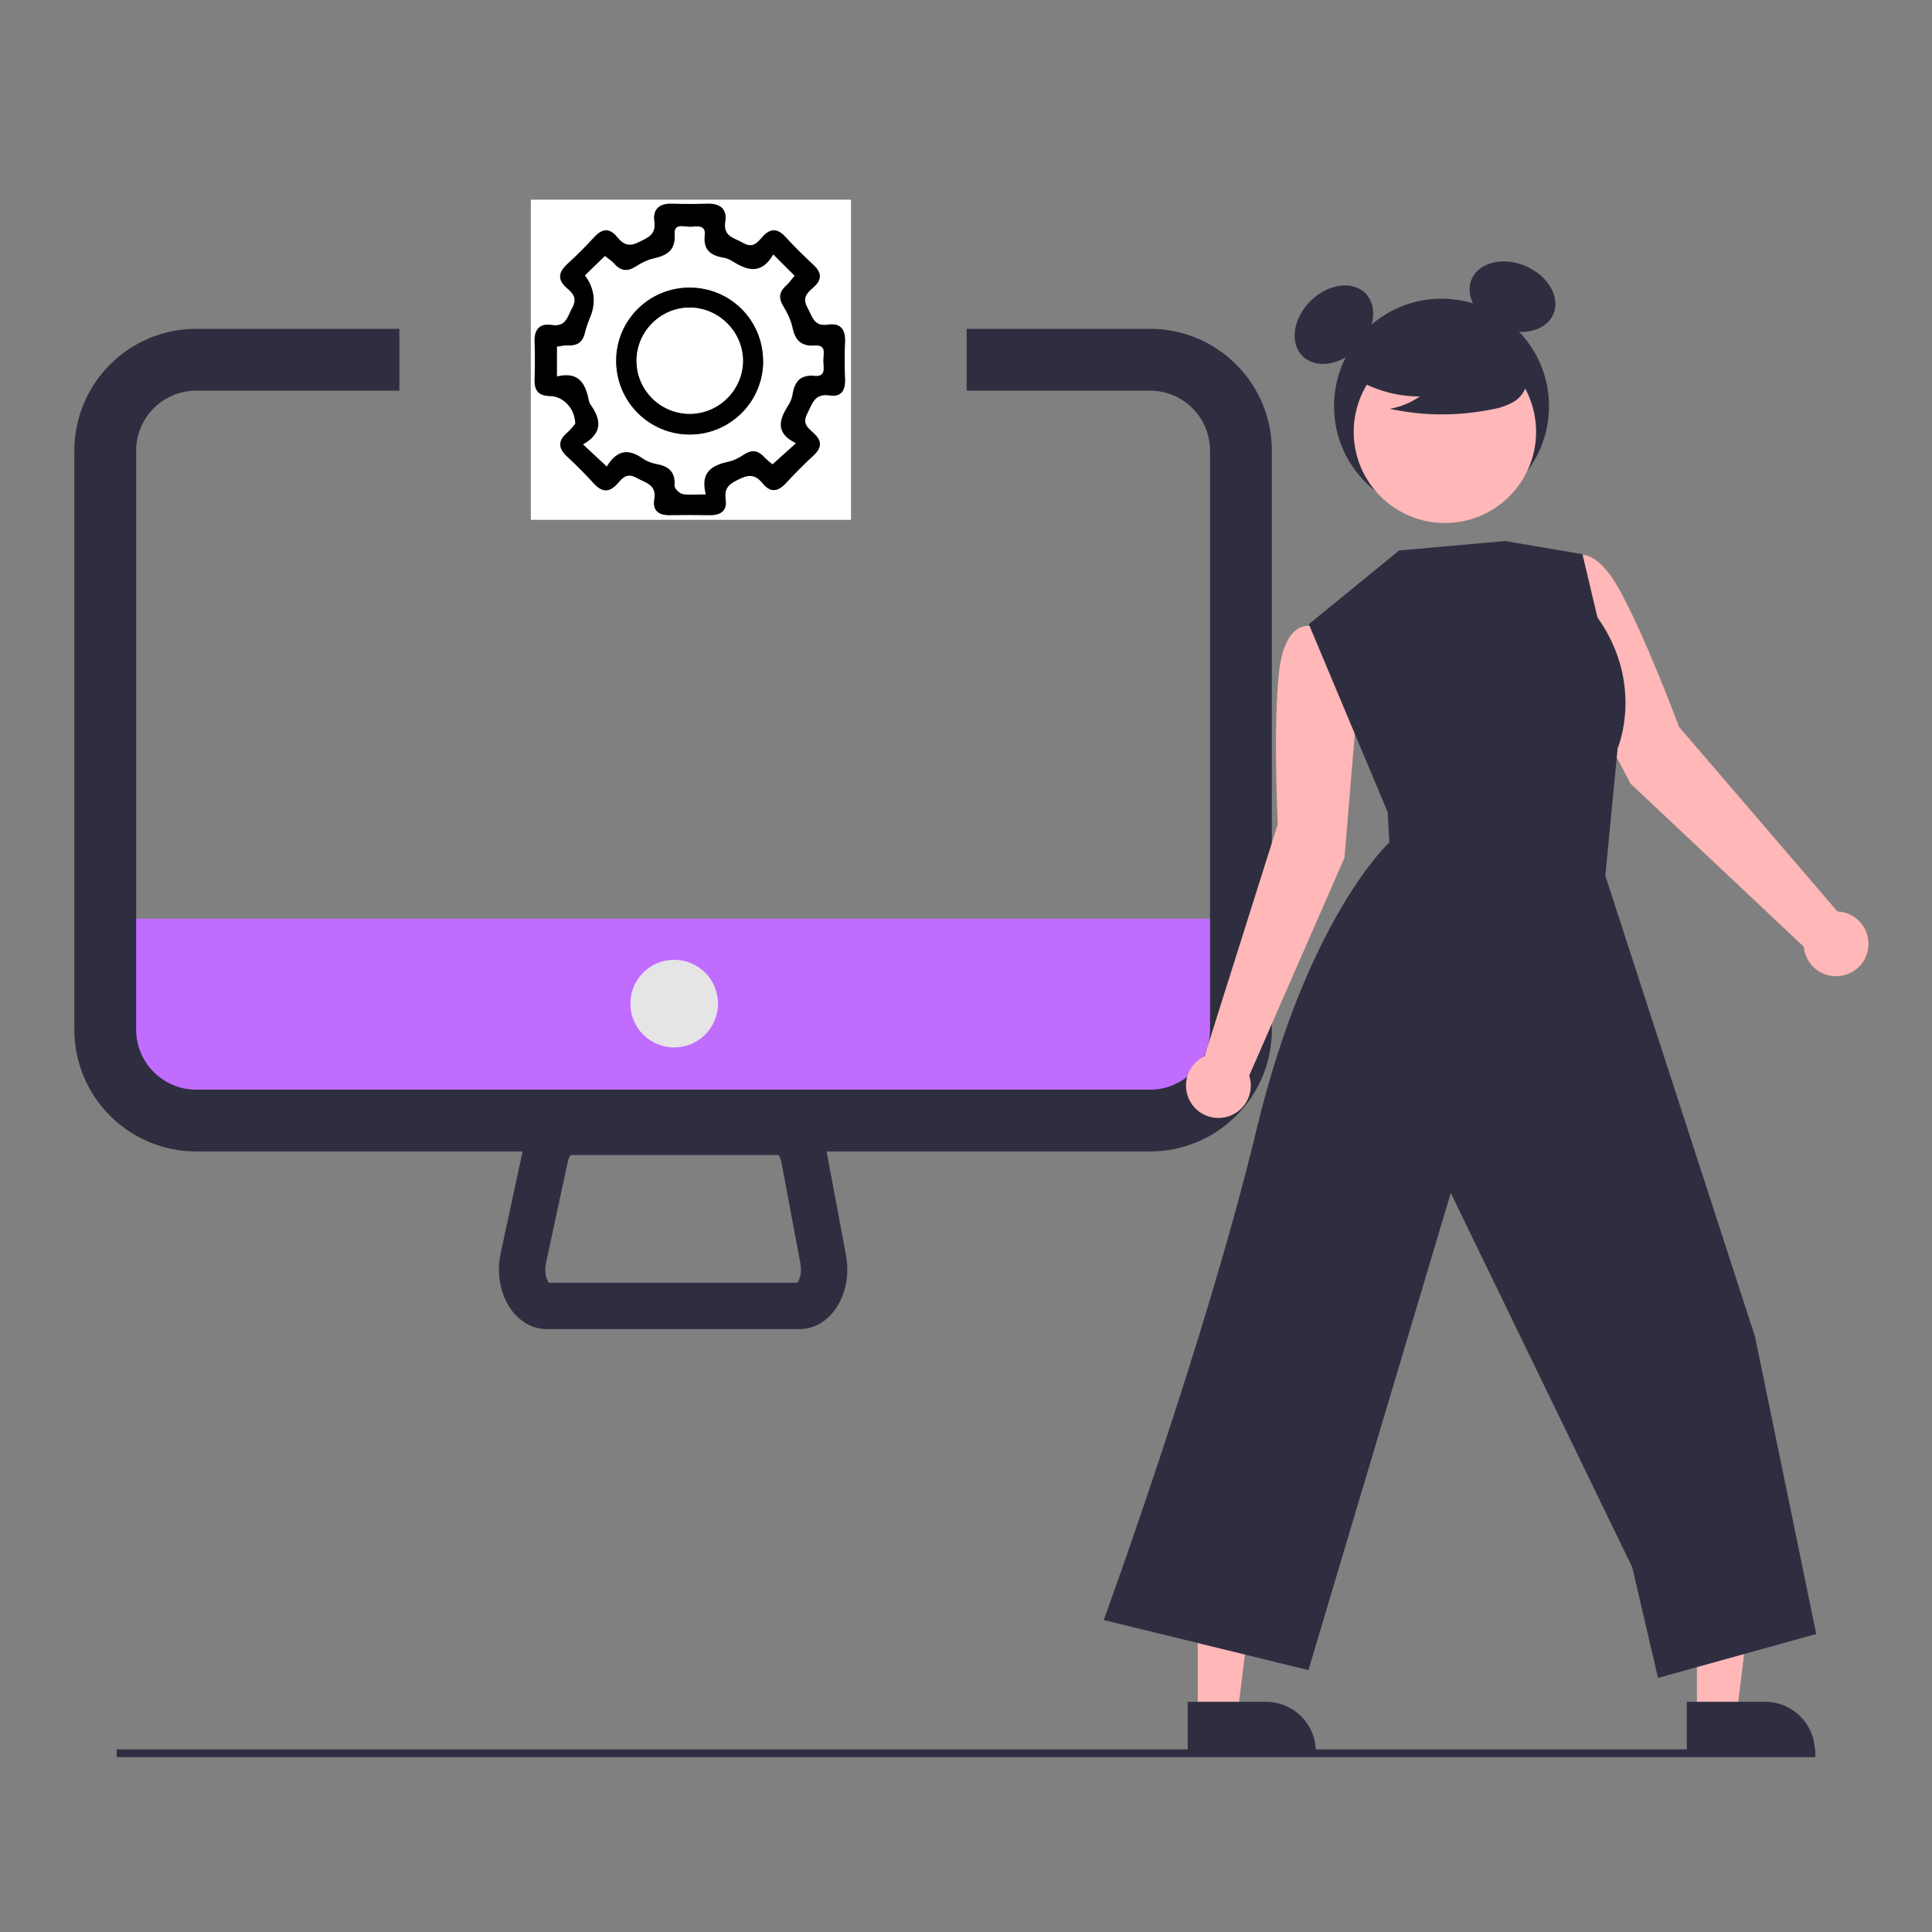
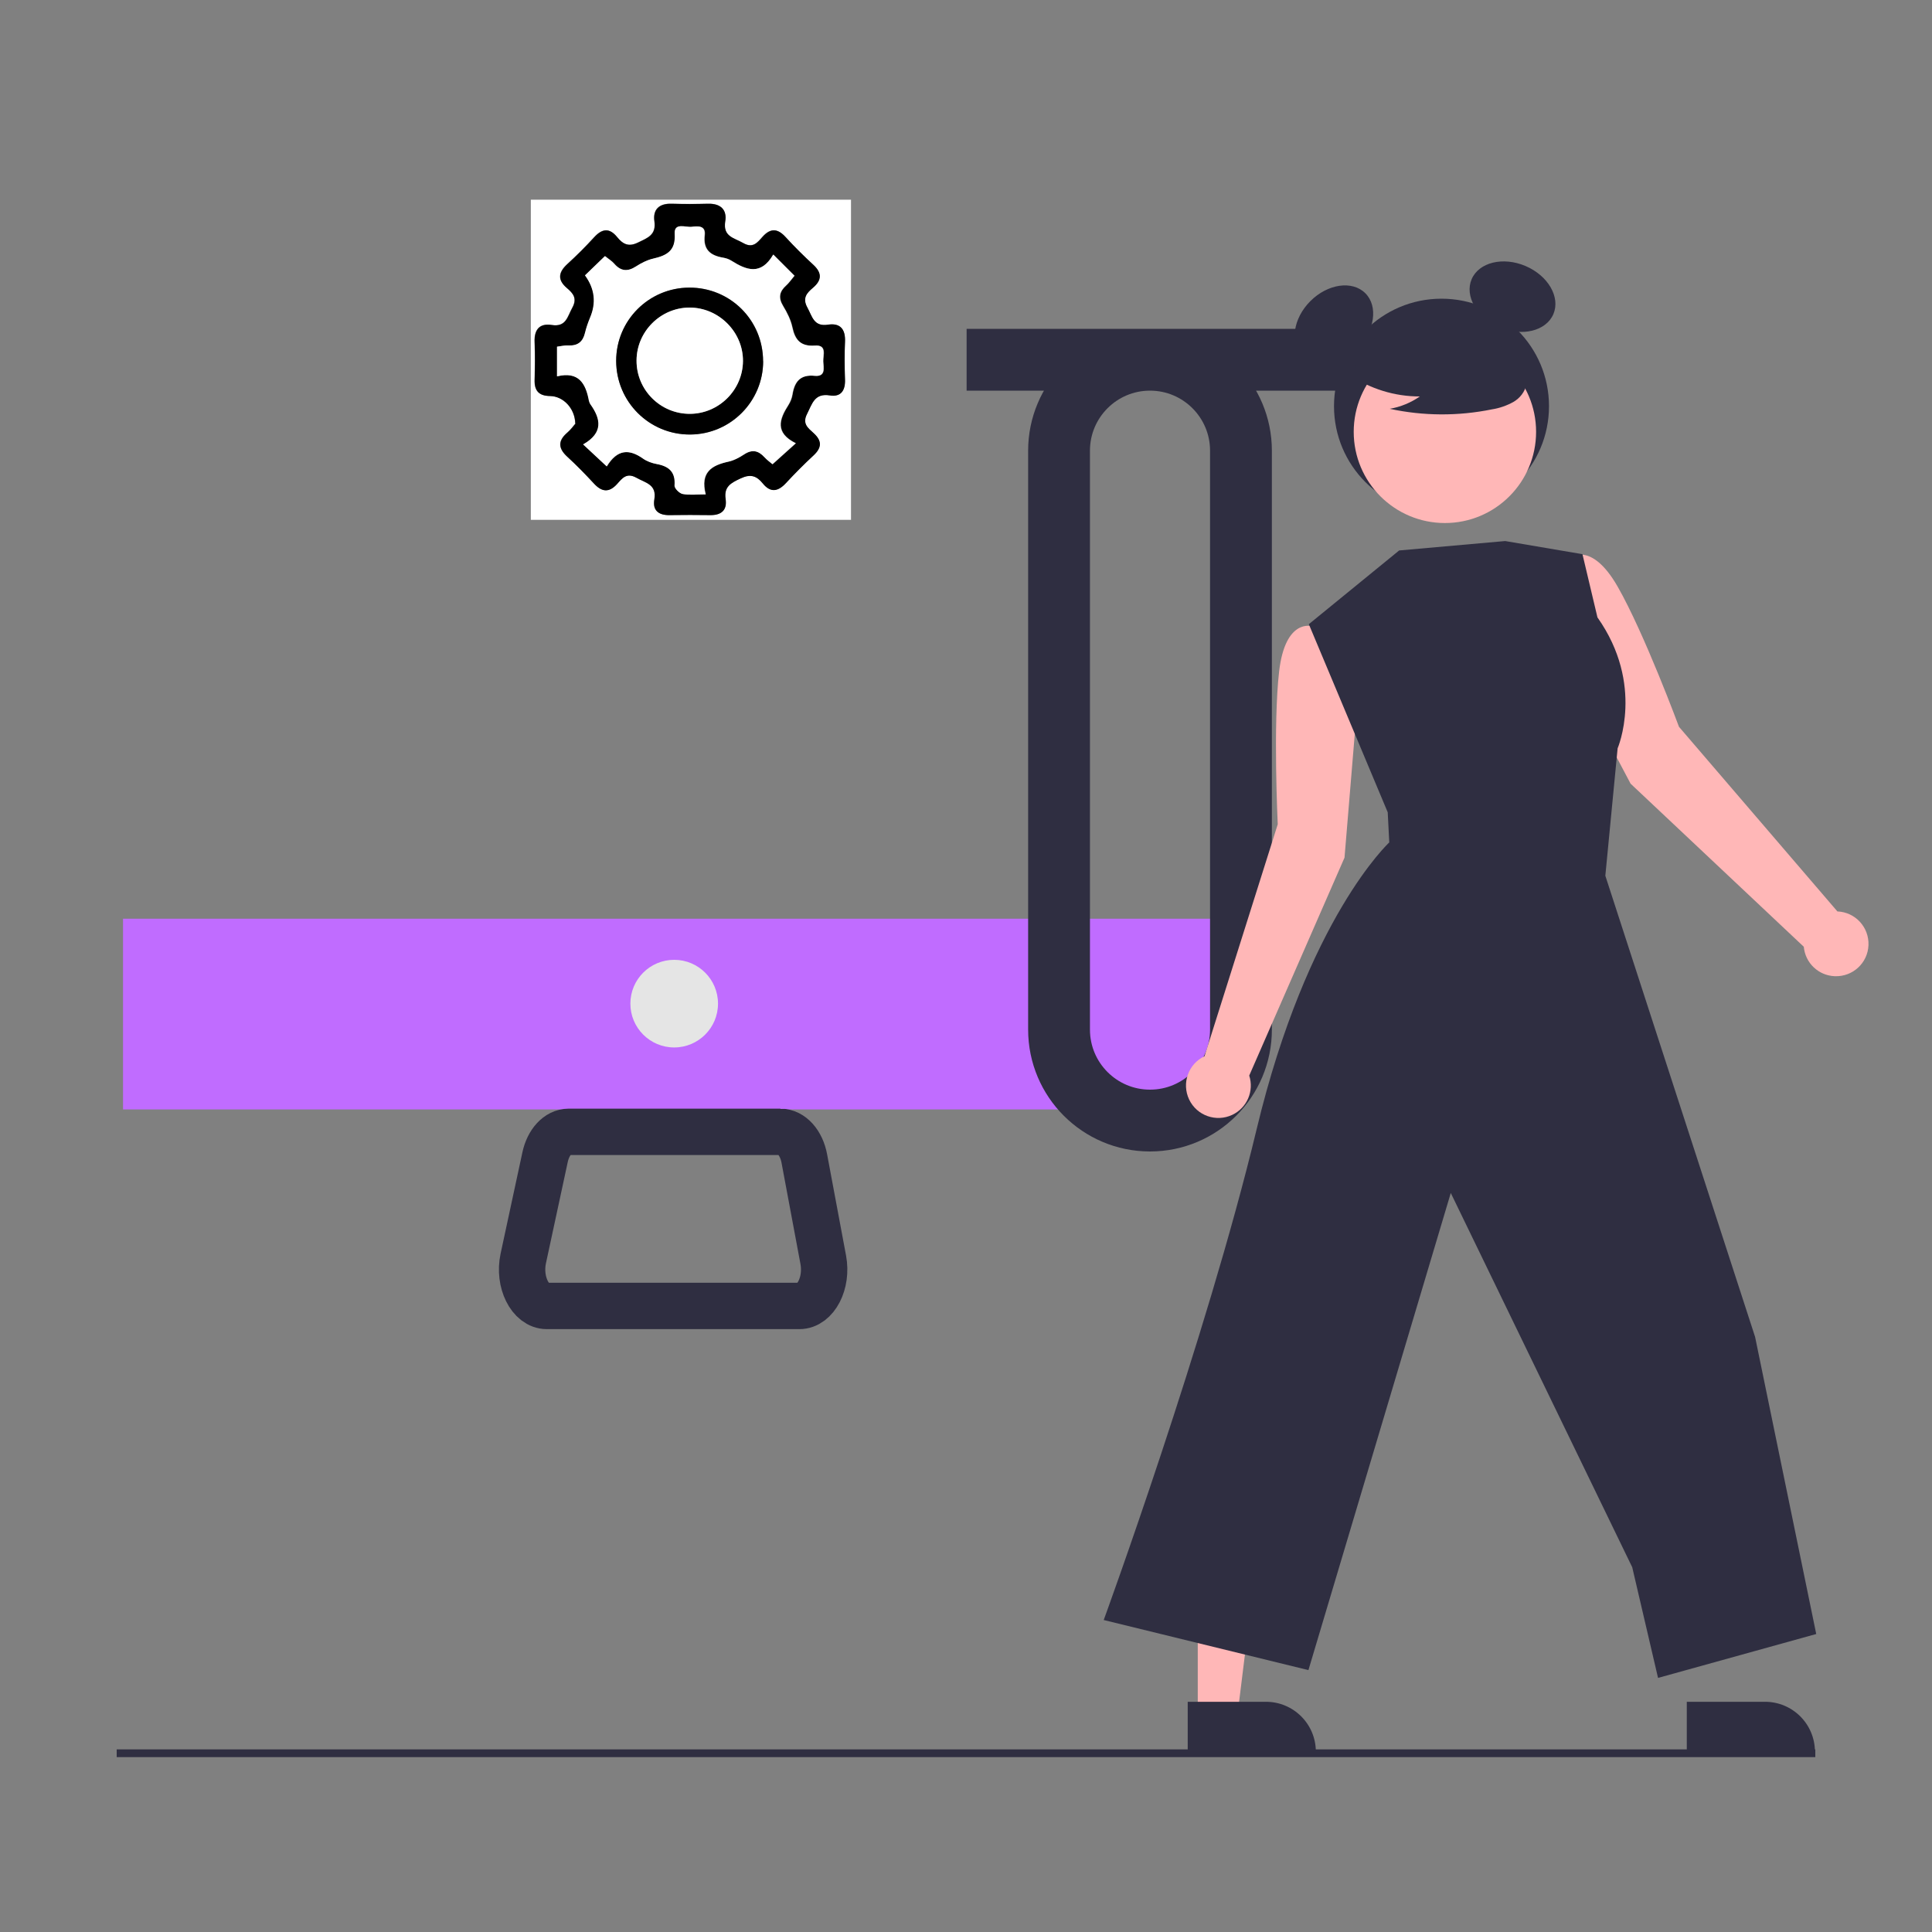
<svg xmlns="http://www.w3.org/2000/svg" id="Layer_2" data-name="Layer 2" width="250" height="250" viewBox="0 0 250 250">
  <rect x="0" y="0" width="250" height="250" fill="#808080" stroke="none" />
  <defs>
    <style>
      .cls-1 {
        fill: #000;
      }

      .cls-1, .cls-2, .cls-3, .cls-4, .cls-5, .cls-6 {
        stroke-width: 0px;
      }

      .cls-2 {
        fill: #2f2e41;
      }

      .cls-7 {
        stroke-width: 6px;
      }

      .cls-7, .cls-8, .cls-9 {
        fill: none;
        stroke: #2f2e41;
        stroke-miterlimit: 10;
      }

      .cls-3 {
        fill: #e5e5e5;
      }

      .cls-8 {
        stroke-width: 8px;
      }

      .cls-4 {
        fill: #c06cff;
      }

      .cls-5 {
        fill: #fff;
      }

      .cls-6 {
        fill: #ffb7b7;
      }
    </style>
  </defs>
  <rect class="cls-4" x="15.92" y="118.88" width="142.64" height="24.68" />
-   <path class="cls-8" d="M125.08,46.55h23.73c6.5,0,11.77,5.27,11.77,11.77v74.91c0,6.5-5.27,11.77-11.77,11.77H25.39c-6.5,0-11.77-5.27-11.77-11.77V58.32c0-6.5,5.27-11.77,11.77-11.77h26.29" />
+   <path class="cls-8" d="M125.08,46.55h23.73c6.5,0,11.77,5.27,11.77,11.77v74.91c0,6.5-5.27,11.77-11.77,11.77c-6.5,0-11.77-5.27-11.77-11.77V58.32c0-6.5,5.27-11.77,11.77-11.77h26.29" />
  <circle class="cls-3" cx="87.24" cy="129.87" r="5.67" />
  <g>
    <path class="cls-5" d="M110.12,67.27h-41.43V25.84h41.43v41.43h0ZM74.45,54.79c-.24.27-.59.78-1.04,1.16-1.24,1.06-1.23,2.03-.03,3.13,1.2,1.1,2.34,2.27,3.45,3.47,1.02,1.1,1.95,1.23,3,.06.66-.74,1.23-1.52,2.51-.8,1.19.67,2.64.86,2.31,2.81-.25,1.43.56,2.05,1.99,2.02,1.76-.04,3.51-.03,5.27,0,1.43.02,2.17-.66,1.96-2.08-.24-1.61.68-2.08,1.94-2.67,1.3-.61,2.08-.34,2.88.66.99,1.22,1.96,1.05,2.98-.05,1.15-1.24,2.35-2.45,3.59-3.6,1.06-.99,1.09-1.86.02-2.85-.72-.66-1.54-1.21-.87-2.51.67-1.29.96-2.7,2.95-2.39,1.44.23,2.01-.63,1.96-2.05-.06-1.63-.07-3.26,0-4.89.08-1.61-.6-2.46-2.2-2.21-1.86.29-2.05-1.08-2.67-2.22-.67-1.21-.1-1.86.71-2.55,1.16-.97,1.21-1.91.06-2.98-1.24-1.15-2.45-2.35-3.59-3.59-1.03-1.13-1.95-1.18-2.98-.03-.65.73-1.24,1.54-2.51.8-1.17-.68-2.64-.82-2.32-2.8.25-1.53-.62-2.32-2.22-2.28-1.57.04-3.14.04-4.71,0-1.6-.05-2.45.73-2.23,2.27.25,1.78-.87,2.14-2.12,2.75-1.26.62-1.98.19-2.71-.71-.99-1.21-1.93-1.1-2.96.02-1.1,1.21-2.26,2.36-3.46,3.46-1.17,1.07-1.34,2.05-.06,3.13.81.68,1.35,1.34.68,2.55-.63,1.14-.79,2.51-2.66,2.22-1.59-.25-2.28.62-2.21,2.22.07,1.63.05,3.26,0,4.89-.04,1.41.55,2.07,2,2.08,1.7.02,3.21,1.58,3.26,3.54h0Z" />
    <path class="cls-1" d="M74.45,54.79c-.06-1.96-1.56-3.51-3.26-3.54-1.45-.02-2.04-.68-2-2.08.04-1.63.06-3.26,0-4.89-.07-1.6.62-2.47,2.21-2.22,1.87.3,2.03-1.08,2.66-2.22.67-1.21.13-1.86-.68-2.55-1.27-1.07-1.11-2.06.06-3.13,1.21-1.1,2.36-2.25,3.46-3.46,1.03-1.12,1.97-1.24,2.96-.02.74.9,1.45,1.32,2.71.71,1.25-.61,2.37-.97,2.12-2.75-.22-1.54.63-2.32,2.23-2.27,1.57.05,3.14.04,4.71,0,1.6-.04,2.47.75,2.22,2.28-.32,1.99,1.15,2.13,2.32,2.8,1.27.74,1.86-.07,2.51-.8,1.03-1.15,1.95-1.1,2.98.03,1.14,1.25,2.35,2.45,3.59,3.59,1.15,1.06,1.1,2-.06,2.98-.81.68-1.38,1.34-.71,2.55.63,1.14.82,2.51,2.67,2.22,1.6-.25,2.27.6,2.2,2.21-.08,1.63-.06,3.26,0,4.89.05,1.41-.53,2.28-1.96,2.05-2-.32-2.29,1.09-2.95,2.39-.67,1.3.16,1.85.87,2.51,1.07.98,1.04,1.86-.02,2.85-1.24,1.15-2.44,2.36-3.59,3.6-1.02,1.1-1.99,1.27-2.98.05-.81-.99-1.58-1.27-2.88-.66-1.26.59-2.18,1.06-1.94,2.67.21,1.41-.53,2.09-1.96,2.08-1.76-.02-3.51-.03-5.27,0-1.43.03-2.23-.6-1.99-2.02.34-1.95-1.12-2.14-2.31-2.81-1.28-.72-1.85.06-2.51.8-1.05,1.16-1.99,1.04-3-.06-1.11-1.2-2.25-2.37-3.45-3.47s-1.21-2.08.03-3.13c.45-.39.8-.89,1.04-1.16h0ZM75.48,57.49c1.18,1.1,2.06,1.92,3.07,2.86,1.37-2.24,2.92-2.27,4.71-1,.5.35,1.13.58,1.74.69,1.59.29,2.46,1.02,2.33,2.79-.03.35.62,1.01,1.04,1.09.87.17,1.8.05,2.98.05-.74-2.89.8-3.76,2.93-4.23.71-.16,1.42-.53,2.04-.94,1.04-.68,1.86-.5,2.65.37.33.36.74.65,1.03.9.97-.88,1.87-1.69,3.01-2.71-2.73-1.36-2.15-3.09-.97-4.93.27-.41.47-.91.54-1.4.27-1.66,1.02-2.59,2.88-2.4,1.45.15,1.14-1.06,1.1-1.85-.04-.81.52-2.17-1.07-2.06-1.84.13-2.58-.71-2.93-2.38-.21-.96-.68-1.9-1.19-2.74-.65-1.06-.5-1.86.38-2.65.36-.32.64-.74,1.09-1.27-.88-.88-1.71-1.71-2.74-2.74-1.6,2.75-3.49,2.02-5.45.78-.31-.2-.69-.32-1.06-.38-1.65-.28-2.59-1.05-2.37-2.91.15-1.3-.93-1.17-1.69-1.08-.8.09-2.28-.6-2.18.92.14,2.2-1.06,2.8-2.81,3.2-.78.18-1.54.57-2.21,1.01-1.08.7-1.96.63-2.81-.35-.31-.36-.75-.62-1.2-.99-.92.89-1.77,1.7-2.58,2.49,1.26,1.72,1.48,3.55.65,5.49-.27.63-.5,1.29-.65,1.96-.28,1.16-.95,1.69-2.15,1.62-.47-.03-.96.1-1.47.16v3.84c2.78-.68,3.72.9,4.12,3.12.03.18.11.37.22.52,1.33,1.88,1.67,3.64-.93,5.15h-.01Z" />
    <path class="cls-5" d="M75.48,57.49c2.6-1.5,2.26-3.27.93-5.15-.11-.15-.18-.34-.22-.52-.41-2.22-1.34-3.8-4.12-3.12v-3.84c.51-.06,1-.19,1.47-.16,1.2.06,1.88-.47,2.15-1.62.16-.67.39-1.33.65-1.96.83-1.94.61-3.77-.65-5.49.82-.79,1.67-1.6,2.58-2.49.46.37.89.63,1.2.99.85.97,1.73,1.05,2.81.35.68-.44,1.44-.83,2.21-1.01,1.75-.4,2.95-.99,2.81-3.2-.1-1.52,1.38-.83,2.18-.92.76-.09,1.84-.22,1.69,1.08-.22,1.86.72,2.63,2.37,2.91.37.06.75.19,1.06.38,1.96,1.24,3.85,1.97,5.45-.78,1.03,1.03,1.86,1.86,2.74,2.74-.44.53-.72.94-1.09,1.27-.88.79-1.02,1.59-.38,2.65.52.85.99,1.79,1.19,2.74.35,1.66,1.09,2.51,2.93,2.38,1.59-.12,1.03,1.25,1.07,2.06.04.8.35,1.99-1.1,1.85-1.86-.19-2.61.75-2.88,2.4-.08.48-.28.98-.54,1.4-1.18,1.83-1.76,3.57.97,4.93-1.14,1.02-2.04,1.83-3.01,2.71-.29-.25-.7-.54-1.03-.9-.79-.87-1.61-1.06-2.65-.37-.62.41-1.32.79-2.04.94-2.13.47-3.67,1.34-2.93,4.23-1.18,0-2.11.12-2.98-.05-.42-.08-1.07-.74-1.04-1.09.14-1.77-.74-2.5-2.33-2.79-.6-.11-1.24-.34-1.74-.69-1.79-1.27-3.34-1.25-4.71,1-1.01-.94-1.88-1.75-3.07-2.86h.01ZM98.75,46.74c0-5.31-4.25-9.55-9.57-9.53-5.23.03-9.44,4.25-9.44,9.47,0,5.3,4.28,9.58,9.58,9.54,5.21-.03,9.43-4.28,9.44-9.49Z" />
    <path class="cls-1" d="M98.75,46.74c0,5.21-4.22,9.46-9.44,9.49-5.29.03-9.58-4.24-9.58-9.54,0-5.22,4.22-9.44,9.44-9.47,5.32-.03,9.57,4.21,9.57,9.53ZM89.29,53.55c3.74-.02,6.82-3.09,6.85-6.82.03-3.78-3.15-6.95-6.94-6.93-3.73.02-6.81,3.1-6.83,6.83-.03,3.83,3.09,6.95,6.92,6.92h0Z" />
    <path class="cls-5" d="M89.29,53.55c-3.83.02-6.95-3.1-6.92-6.92.02-3.73,3.1-6.81,6.83-6.83,3.79-.02,6.97,3.15,6.94,6.93-.03,3.73-3.11,6.8-6.85,6.82Z" />
  </g>
  <path class="cls-7" d="M100.99,146.46h-27.41c-1.4,0-2.63,1.33-3.05,3.29l-2.82,13.1c-.65,3.04.89,6.14,3.05,6.14h32.68c2.12,0,3.65-2.97,3.09-5.97l-2.45-13.1c-.38-2.05-1.65-3.46-3.09-3.46Z" />
  <path class="cls-6" d="M175.6,91.46l-1.53-9.35-4.32-1.08s-3.43-1.05-4.23,5.84c-.8,6.91-.18,19.79-.18,19.79l-9.48,30.02c-2.09.99-2.98,3.49-1.99,5.59.99,2.09,3.49,2.98,5.59,1.99,1.9-.9,2.84-3.08,2.19-5.08l12.33-28.2,1.62-19.52h0Z" />
  <path class="cls-6" d="M201.86,84.09l-2.27-9.2,3.55-2.69s2.74-2.31,6.19,3.72c3.45,6.03,7.93,18.13,7.93,18.13l20.5,23.89c2.31.09,4.11,2.04,4.02,4.36s-2.04,4.11-4.36,4.02c-2.11-.08-3.82-1.71-4.01-3.81l-22.41-21.1-9.16-17.31h0Z" />
-   <polygon class="cls-6" points="219.58 221.89 224.72 221.89 227.17 202.06 219.58 202.06 219.58 221.89" />
  <path class="cls-2" d="M218.26,220.21h10.13c3.57,0,6.46,2.89,6.46,6.46v.21h-16.58v-6.66h0Z" />
  <polygon class="cls-6" points="154.99 221.89 160.13 221.89 162.58 202.06 154.99 202.06 154.99 221.89" />
  <path class="cls-2" d="M153.68,220.21h10.13c3.57,0,6.46,2.89,6.46,6.46v.21h-16.58v-6.66h0Z" />
  <circle class="cls-2" cx="186.53" cy="52.56" r="13.91" />
  <ellipse class="cls-2" cx="172.61" cy="42.01" rx="5.75" ry="4.31" transform="translate(20.85 134.36) rotate(-45)" />
  <ellipse class="cls-2" cx="195.72" cy="38.38" rx="4.31" ry="5.75" transform="translate(83.54 203.3) rotate(-66.87)" />
  <circle class="cls-6" cx="186.97" cy="55.88" r="11.8" />
  <path class="cls-2" d="M174.56,48.46c2.7,1.85,5.9,2.85,9.17,2.84-1.17.81-2.5,1.36-3.9,1.6,4.36.94,8.86.96,13.23.07.97-.15,1.91-.48,2.76-.95.86-.49,1.49-1.31,1.71-2.29.29-1.66-1-3.16-2.34-4.18-4.16-3.1-9.49-4.16-14.52-2.9-1.62.42-3.25,1.13-4.3,2.43-1.05,1.31-1.37,3.31-.36,4.65l-1.44-1.28h0Z" />
  <path class="cls-2" d="M181.05,71.23l-11.69,9.54,10.21,24.34.2,3.9s-10.6,9.77-17.15,37.06c-6.55,27.29-19.8,63.56-19.8,63.56l26.49,6.48,18.42-61.74,23.48,48.43,3.34,14.32,20.47-5.68-7.91-38.44-19.38-59.68,1.59-16.49s3.55-8.23-2.61-16.94l-1.94-8.18-10-1.7-13.73,1.22h0Z" />
  <line class="cls-9" x1="15.1" y1="226.87" x2="234.9" y2="226.87" />
</svg>